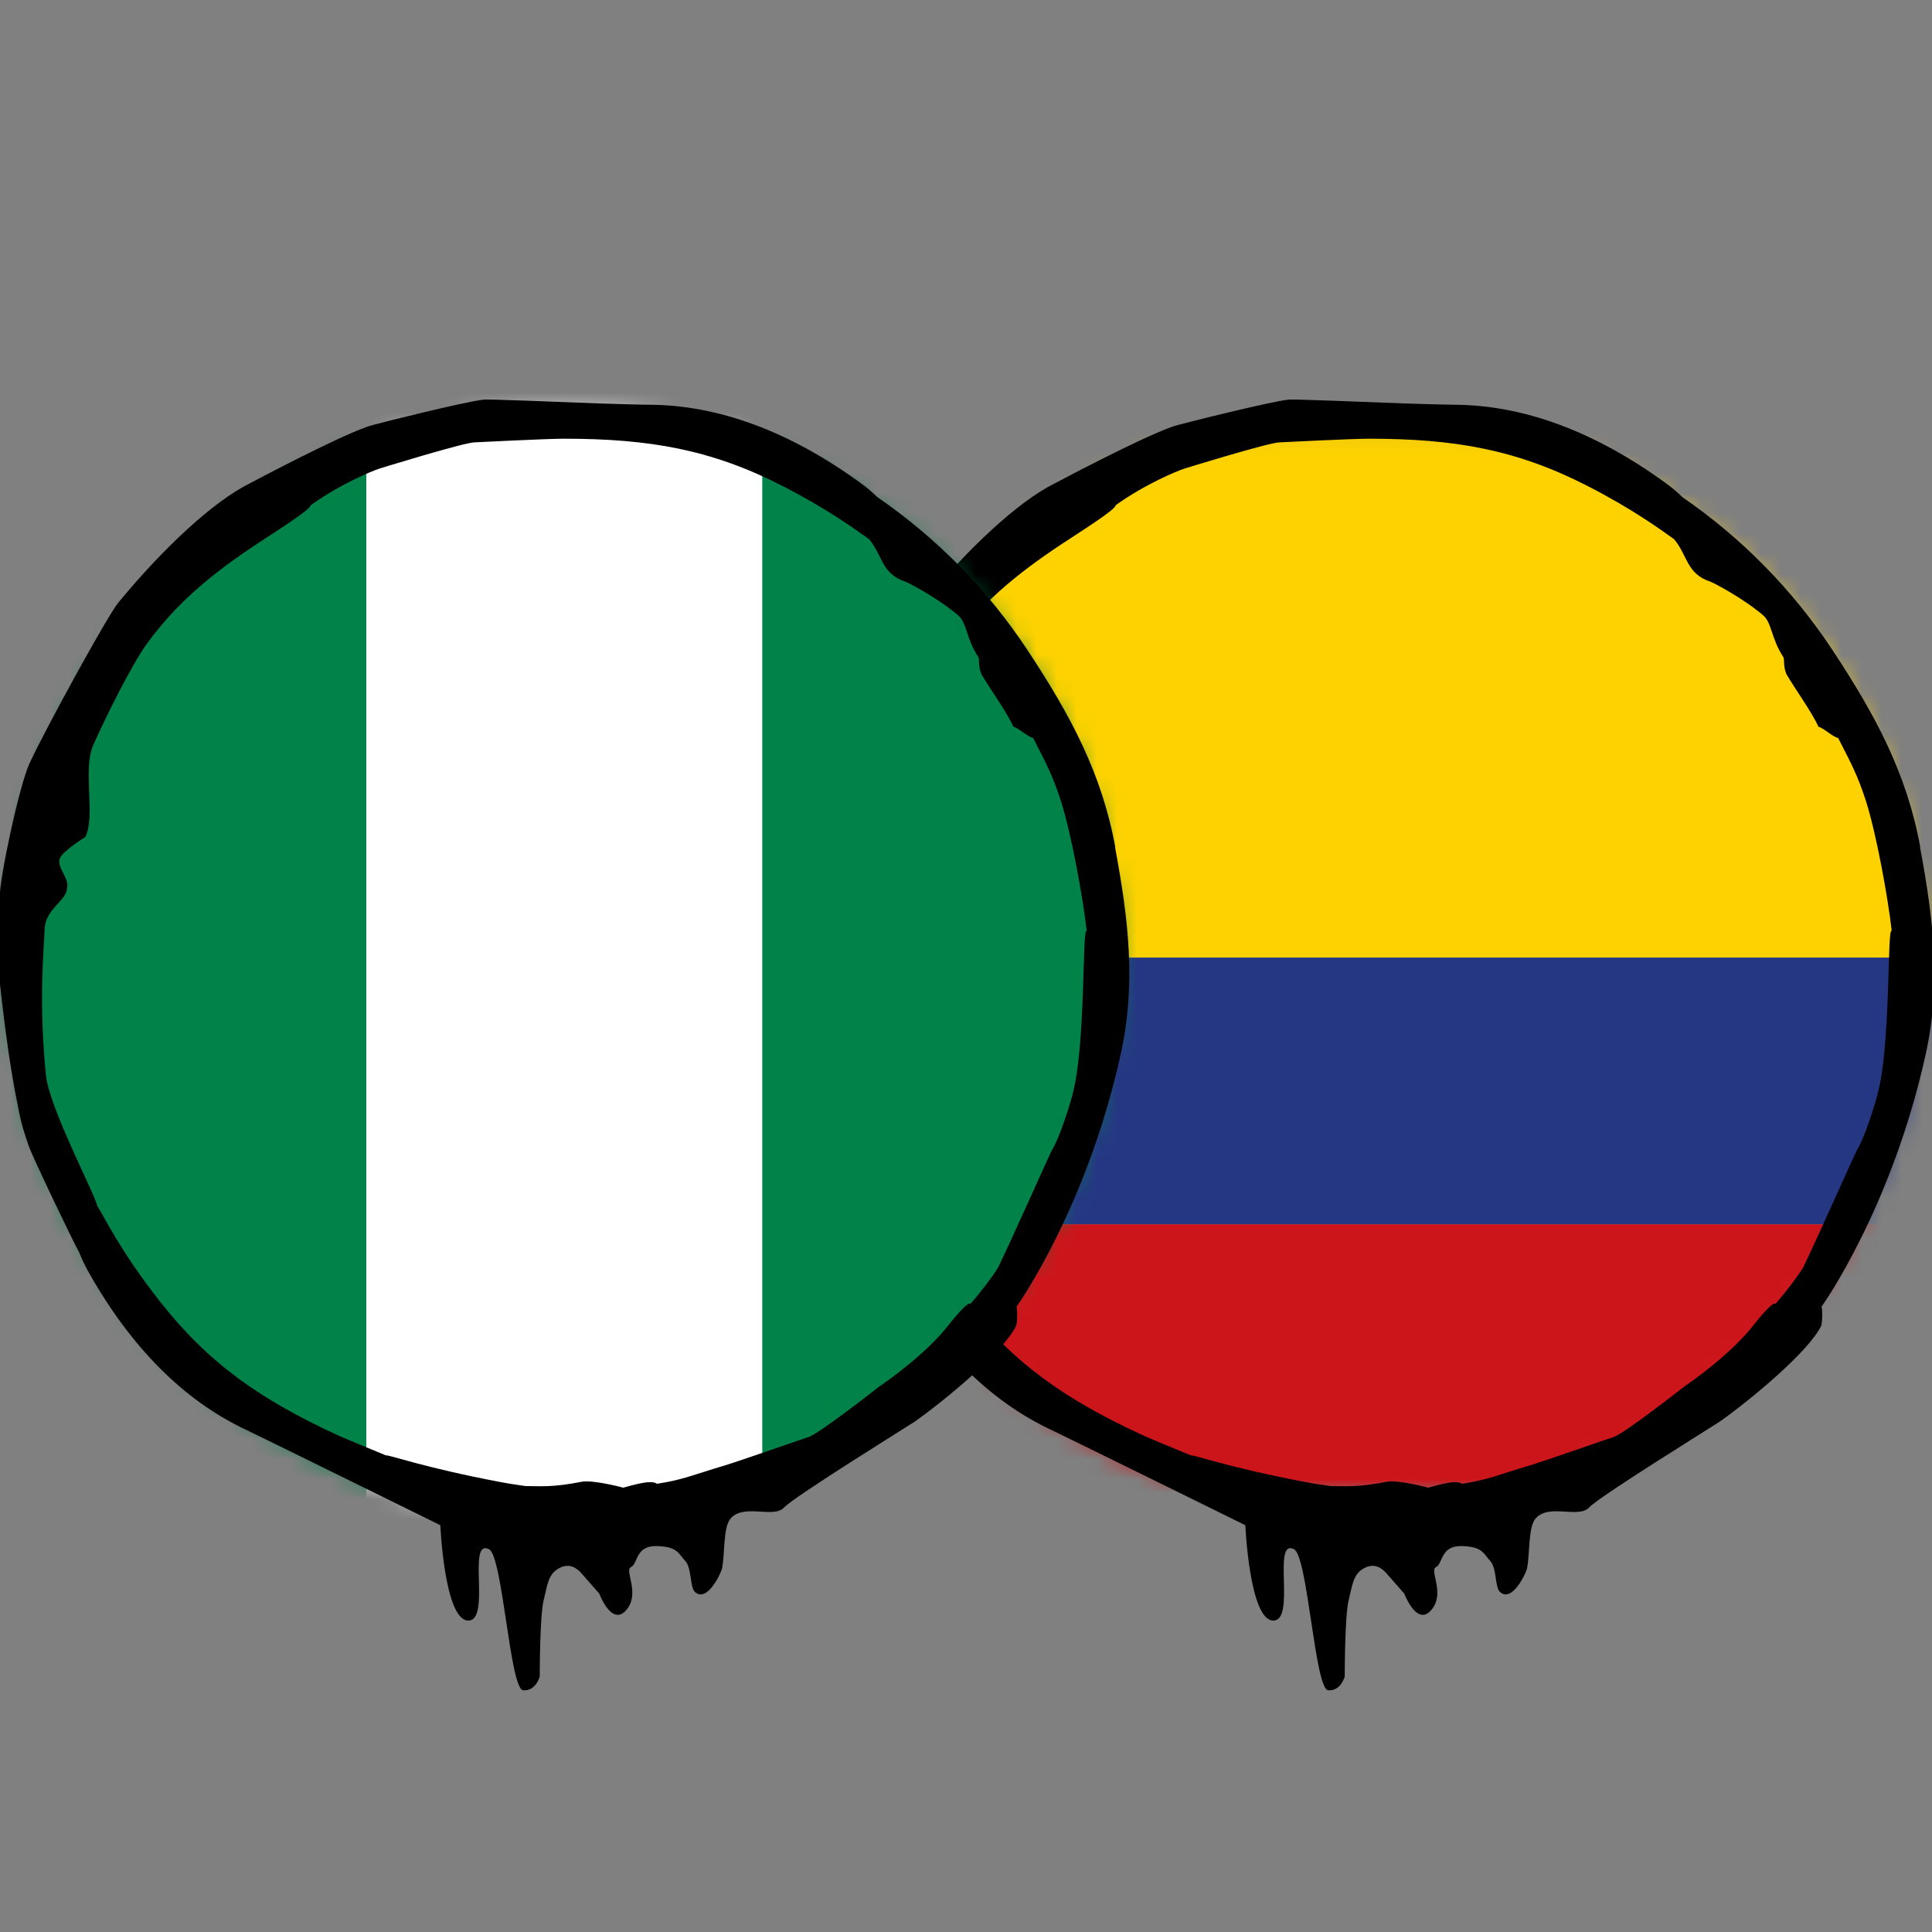
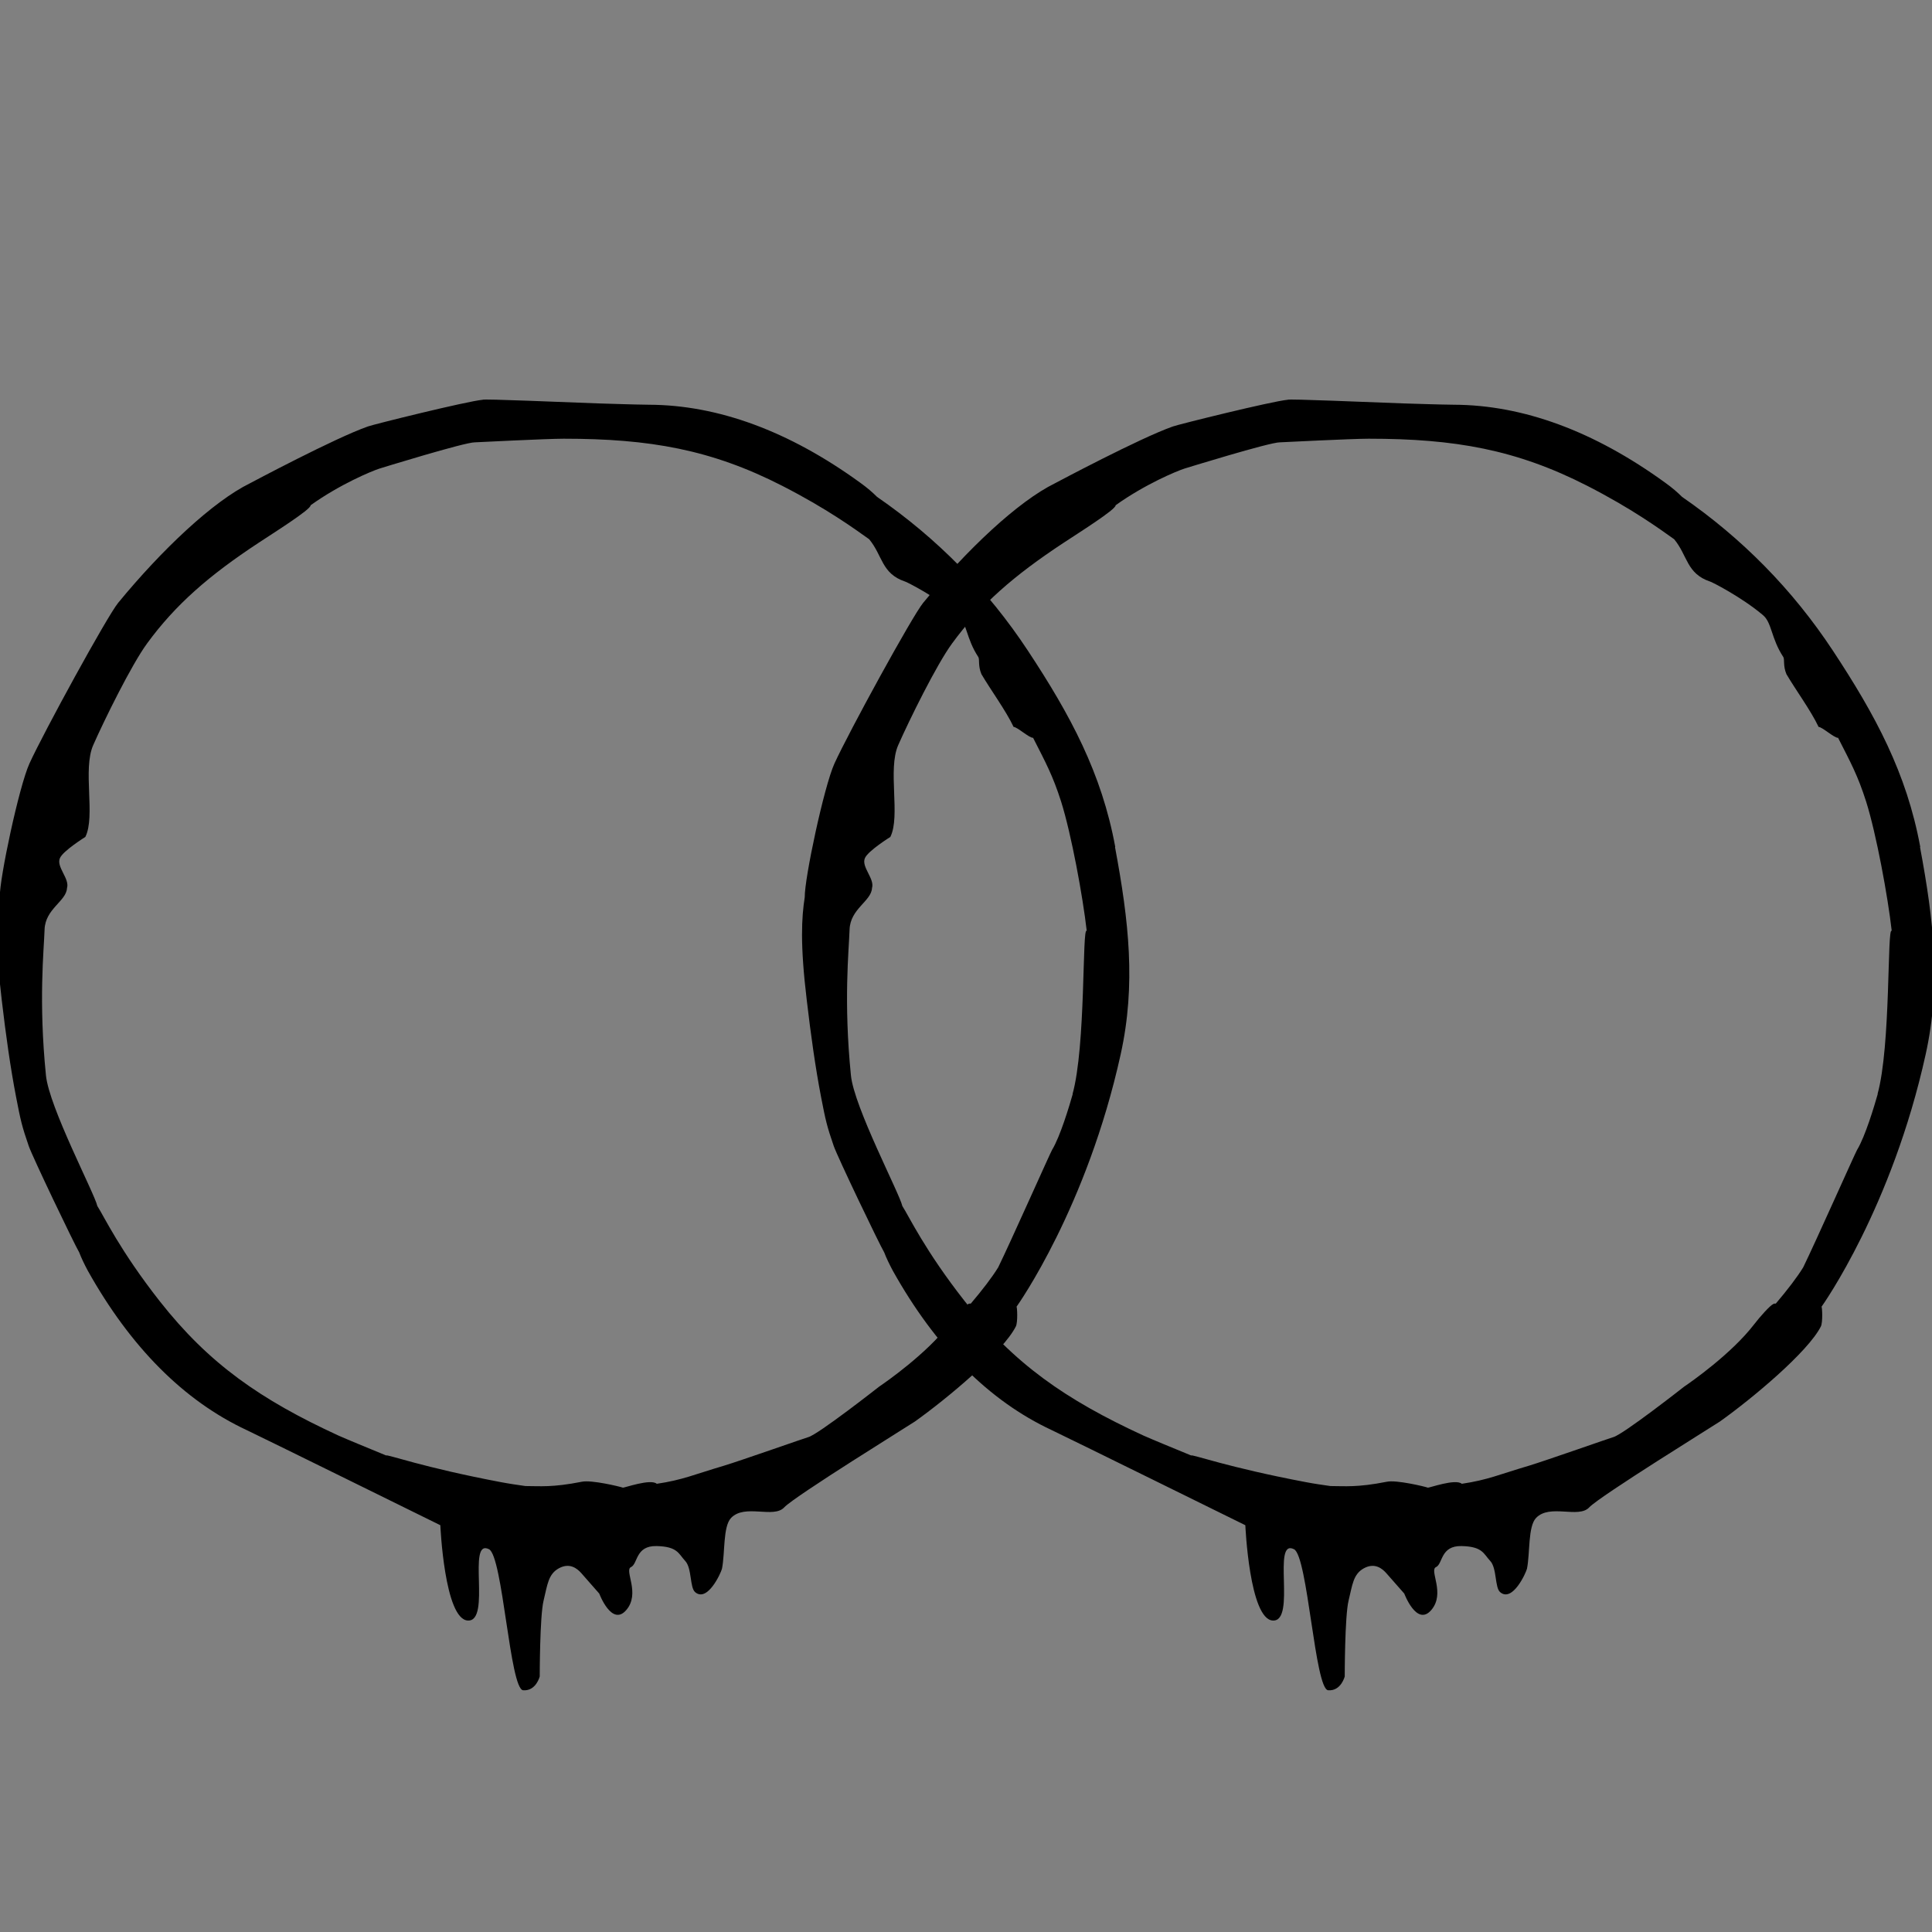
<svg xmlns="http://www.w3.org/2000/svg" width="96" height="96" viewBox="0 0 96 96" fill="none">
  <rect x="0" y="0" width="96" height="96" fill="#808080" stroke="none" />
  <g clip-path="url(#clip0_146_12048)">
    <mask id="mask0_146_12048" style="mask-type:luminance" maskUnits="userSpaceOnUse" x="40" y="20" width="56" height="56">
-       <path d="M68 75.416C83.185 75.416 95.495 63.106 95.495 47.921C95.495 32.736 83.185 20.426 68 20.426C52.815 20.426 40.505 32.736 40.505 47.921C40.505 63.106 52.815 75.416 68 75.416Z" fill="white" />
-     </mask>
+       </mask>
    <g mask="url(#mask0_146_12048)">
      <mask id="mask1_146_12048" style="mask-type:luminance" maskUnits="userSpaceOnUse" x="28" y="21" width="80" height="54">
        <path d="M107.78 21.09H28.288V74.089H107.78V21.09Z" fill="white" />
      </mask>
      <g mask="url(#mask1_146_12048)">
        <path d="M107.78 21.09H28.288V47.584H107.78V21.09Z" fill="#FDD200" />
        <path d="M107.78 47.584H28.288V60.836H107.78V47.584Z" fill="#253783" />
        <path d="M107.78 60.836H28.288V74.089H107.78V60.836Z" fill="#CC151B" />
      </g>
    </g>
    <path d="M95.416 42.083C94.741 38.415 93.189 35.535 91.074 32.329C89.071 29.291 86.551 26.738 83.581 24.69C83.368 24.476 83.086 24.229 82.737 23.981C79.216 21.427 75.684 20.122 72.241 20.111C71.341 20.1 70.509 20.066 69.699 20.044C68.045 19.988 63.995 19.808 63.984 19.864C63.174 19.942 58.55 21.09 58.28 21.191C56.638 21.765 52.464 23.992 52.419 24.015C50.585 24.915 48.054 27.3 45.871 29.955C45.32 30.63 42.181 36.367 41.461 37.943C40.944 39.09 39.976 43.635 39.987 44.58C39.83 45.593 39.751 46.909 40.089 49.71C40.291 51.431 40.516 53.04 40.797 54.502C41.023 55.672 41.09 55.965 41.428 56.944C41.608 57.472 43.689 61.815 43.936 62.231C44.038 62.501 44.184 62.805 44.364 63.142C46.49 66.945 49.145 69.611 52.261 71.062C53.071 71.445 61.88 75.787 61.88 75.787C61.88 75.787 62.083 80.479 63.252 80.524C64.422 80.569 63.185 76.418 64.299 76.98C64.985 77.329 65.334 83.944 65.998 83.989C66.639 84.034 66.819 83.302 66.819 83.302C66.819 83.302 66.819 80.31 67.01 79.534C67.201 78.757 67.235 78.218 67.775 77.925C68.315 77.632 68.686 77.948 68.877 78.161C69.069 78.375 69.778 79.185 69.778 79.185C69.778 79.185 70.396 80.839 71.116 80.006C71.836 79.174 71.004 78.026 71.353 77.869C71.701 77.711 71.566 76.8 72.624 76.823C73.67 76.845 73.715 77.205 74.041 77.554C74.39 77.914 74.266 78.892 74.547 79.118C75.155 79.624 75.819 78.172 75.875 77.948C76.032 77.16 75.92 75.855 76.325 75.427C77.011 74.707 78.44 75.472 78.969 74.899C79.498 74.336 85.359 70.714 85.46 70.635C87.058 69.499 89.836 67.181 90.478 65.91C90.579 65.707 90.545 64.954 90.511 64.931C90.59 64.819 94.01 59.992 95.686 52.388C96.451 48.922 96.091 45.761 95.405 42.094L95.416 42.083ZM93.312 54.334C93.132 54.964 92.683 56.471 92.278 57.135C92.188 57.281 90.207 61.736 89.6 62.974C89.296 63.469 88.812 64.099 88.239 64.774C88.183 64.774 88.138 64.774 88.115 64.796C87.957 64.864 87.451 65.426 87.159 65.809C86.034 67.271 84.031 68.666 83.683 68.903C83.683 68.903 80.645 71.287 80.161 71.411C80.127 71.411 76.797 72.581 75.976 72.829C74.491 73.267 73.929 73.537 72.635 73.729C72.331 73.459 71.004 73.942 70.948 73.92C70.79 73.864 69.384 73.526 68.911 73.627C67.426 73.92 66.83 73.841 66.11 73.841C65.716 73.785 65.323 73.729 64.906 73.65C61.025 72.919 59.203 72.244 59.191 72.323C58.258 71.94 57.222 71.513 56.818 71.332C52.936 69.544 50.383 67.766 47.941 64.661C45.961 62.141 45.163 60.431 44.836 59.925C44.701 59.306 42.44 55.02 42.282 53.434C41.911 49.733 42.181 47.224 42.215 46.189C42.249 45.154 43.295 44.782 43.329 44.13C43.475 43.657 42.778 43.072 42.98 42.634C43.138 42.274 44.24 41.587 44.24 41.587C44.758 40.553 44.094 38.235 44.634 37.02C45.174 35.794 46.535 33.026 47.311 31.969C48.718 30.045 50.383 28.594 52.846 26.974C53.521 26.524 55.468 25.309 55.434 25.106C56.896 24.06 58.471 23.407 58.854 23.284C58.854 23.284 63.106 21.968 63.601 21.979C63.635 21.979 67.156 21.799 68.011 21.799C72.286 21.799 75.346 22.339 78.868 24.139C81.084 25.275 82.445 26.265 83.188 26.794C83.862 27.604 83.795 28.504 84.976 28.898C85.021 28.898 86.517 29.651 87.597 30.562C88.047 30.934 88.002 31.721 88.61 32.644C88.689 32.767 88.588 33.071 88.767 33.499C89.229 34.286 89.983 35.31 90.365 36.12C90.545 36.12 91.153 36.682 91.332 36.66C91.963 37.898 92.311 38.528 92.728 39.833C93.234 41.441 93.808 44.557 93.999 46.256C93.763 45.986 93.965 51.971 93.29 54.379L93.312 54.334Z" fill="black" />
    <mask id="mask2_146_12048" style="mask-type:luminance" maskUnits="userSpaceOnUse" x="0" y="20" width="56" height="56">
      <path d="M28 75.416C43.185 75.416 55.495 63.106 55.495 47.921C55.495 32.736 43.185 20.426 28 20.426C12.815 20.426 0.505 32.736 0.505 47.921C0.505 63.106 12.815 75.416 28 75.416Z" fill="white" />
    </mask>
    <g mask="url(#mask2_146_12048)">
      <mask id="mask3_146_12048" style="mask-type:luminance" maskUnits="userSpaceOnUse" x="-2" y="17" width="60" height="61">
        <path d="M57.542 17.49H-1.475V77.678H57.542V17.49Z" fill="white" />
      </mask>
      <g mask="url(#mask3_146_12048)">
-         <path d="M19.169 17.49H-1.475V77.678H19.169V17.49Z" fill="#008249" />
-         <path d="M57.554 17.49H35.83V77.678H57.554V17.49Z" fill="#008249" />
-         <path d="M37.877 17.49H18.201V77.678H37.877V17.49Z" fill="white" />
-       </g>
+         </g>
    </g>
    <path d="M55.416 42.083C54.741 38.415 53.189 35.535 51.074 32.329C49.071 29.291 46.551 26.738 43.581 24.69C43.367 24.476 43.086 24.229 42.737 23.981C39.216 21.427 35.684 20.122 32.241 20.111C31.341 20.1 30.509 20.066 29.699 20.044C28.045 19.988 23.995 19.808 23.984 19.864C23.174 19.942 18.55 21.09 18.28 21.191C16.637 21.765 12.464 23.992 12.419 24.015C10.585 24.915 8.054 27.3 5.871 29.955C5.32 30.63 2.181 36.367 1.461 37.943C0.944 39.09 -0.024 43.635 -0.012 44.58C-0.17 45.593 -0.249 46.909 0.089 49.71C0.291 51.431 0.516 53.04 0.798 54.502C1.023 55.672 1.09 55.965 1.428 56.944C1.608 57.472 3.689 61.815 3.936 62.231C4.038 62.501 4.184 62.805 4.364 63.142C6.49 66.945 9.145 69.611 12.261 71.062C13.071 71.445 21.88 75.787 21.88 75.787C21.88 75.787 22.082 80.479 23.253 80.524C24.422 80.569 23.185 76.418 24.299 76.98C24.985 77.329 25.334 83.944 25.997 83.989C26.639 84.034 26.819 83.302 26.819 83.302C26.819 83.302 26.819 80.31 27.01 79.534C27.201 78.757 27.235 78.218 27.775 77.925C28.315 77.632 28.686 77.948 28.878 78.161C29.069 78.375 29.777 79.185 29.777 79.185C29.777 79.185 30.396 80.839 31.116 80.006C31.836 79.174 31.004 78.026 31.352 77.869C31.701 77.711 31.566 76.8 32.624 76.823C33.67 76.845 33.715 77.205 34.041 77.554C34.39 77.914 34.266 78.892 34.547 79.118C35.155 79.624 35.819 78.172 35.875 77.948C36.032 77.16 35.92 75.855 36.325 75.427C37.011 74.707 38.44 75.472 38.969 74.899C39.498 74.336 45.359 70.714 45.46 70.635C47.057 69.499 49.836 67.181 50.477 65.91C50.579 65.707 50.545 64.954 50.511 64.931C50.59 64.819 54.01 59.992 55.686 52.388C56.451 48.922 56.091 45.761 55.405 42.094L55.416 42.083ZM53.312 54.334C53.133 54.964 52.682 56.471 52.278 57.135C52.188 57.281 50.208 61.736 49.6 62.974C49.296 63.469 48.812 64.099 48.239 64.774C48.182 64.774 48.138 64.774 48.115 64.796C47.958 64.864 47.451 65.426 47.159 65.809C46.034 67.271 44.031 68.666 43.682 68.903C43.682 68.903 40.645 71.287 40.161 71.411C40.127 71.411 36.797 72.581 35.976 72.829C34.491 73.267 33.929 73.537 32.635 73.729C32.331 73.459 31.004 73.942 30.948 73.92C30.79 73.864 29.384 73.526 28.911 73.627C27.426 73.92 26.83 73.841 26.11 73.841C25.716 73.785 25.323 73.729 24.906 73.65C21.025 72.919 19.203 72.244 19.191 72.323C18.258 71.94 17.223 71.513 16.817 71.332C12.936 69.544 10.383 67.766 7.941 64.661C5.961 62.141 5.163 60.431 4.836 59.925C4.701 59.306 2.44 55.02 2.283 53.434C1.911 49.733 2.181 47.224 2.215 46.189C2.249 45.154 3.295 44.782 3.329 44.13C3.475 43.657 2.778 43.072 2.98 42.634C3.138 42.274 4.24 41.587 4.24 41.587C4.758 40.553 4.094 38.235 4.634 37.02C5.174 35.794 6.535 33.026 7.311 31.969C8.718 30.045 10.383 28.594 12.846 26.974C13.521 26.524 15.467 25.309 15.434 25.106C16.896 24.06 18.471 23.407 18.854 23.284C18.854 23.284 23.106 21.968 23.601 21.979C23.635 21.979 27.156 21.799 28.011 21.799C32.286 21.799 35.346 22.339 38.867 24.139C41.084 25.275 42.445 26.265 43.188 26.794C43.862 27.604 43.795 28.504 44.976 28.898C45.021 28.898 46.517 29.651 47.597 30.562C48.047 30.934 48.002 31.721 48.61 32.644C48.689 32.767 48.587 33.071 48.767 33.499C49.229 34.286 49.983 35.31 50.365 36.12C50.545 36.12 51.153 36.682 51.333 36.66C51.962 37.898 52.311 38.528 52.727 39.833C53.234 41.441 53.807 44.557 53.999 46.256C53.763 45.986 53.965 51.971 53.29 54.379L53.312 54.334Z" fill="black" />
  </g>
  <defs>
    <clipPath id="clip0_146_12048">
      <rect width="96" height="96" fill="white" />
    </clipPath>
  </defs>
</svg>